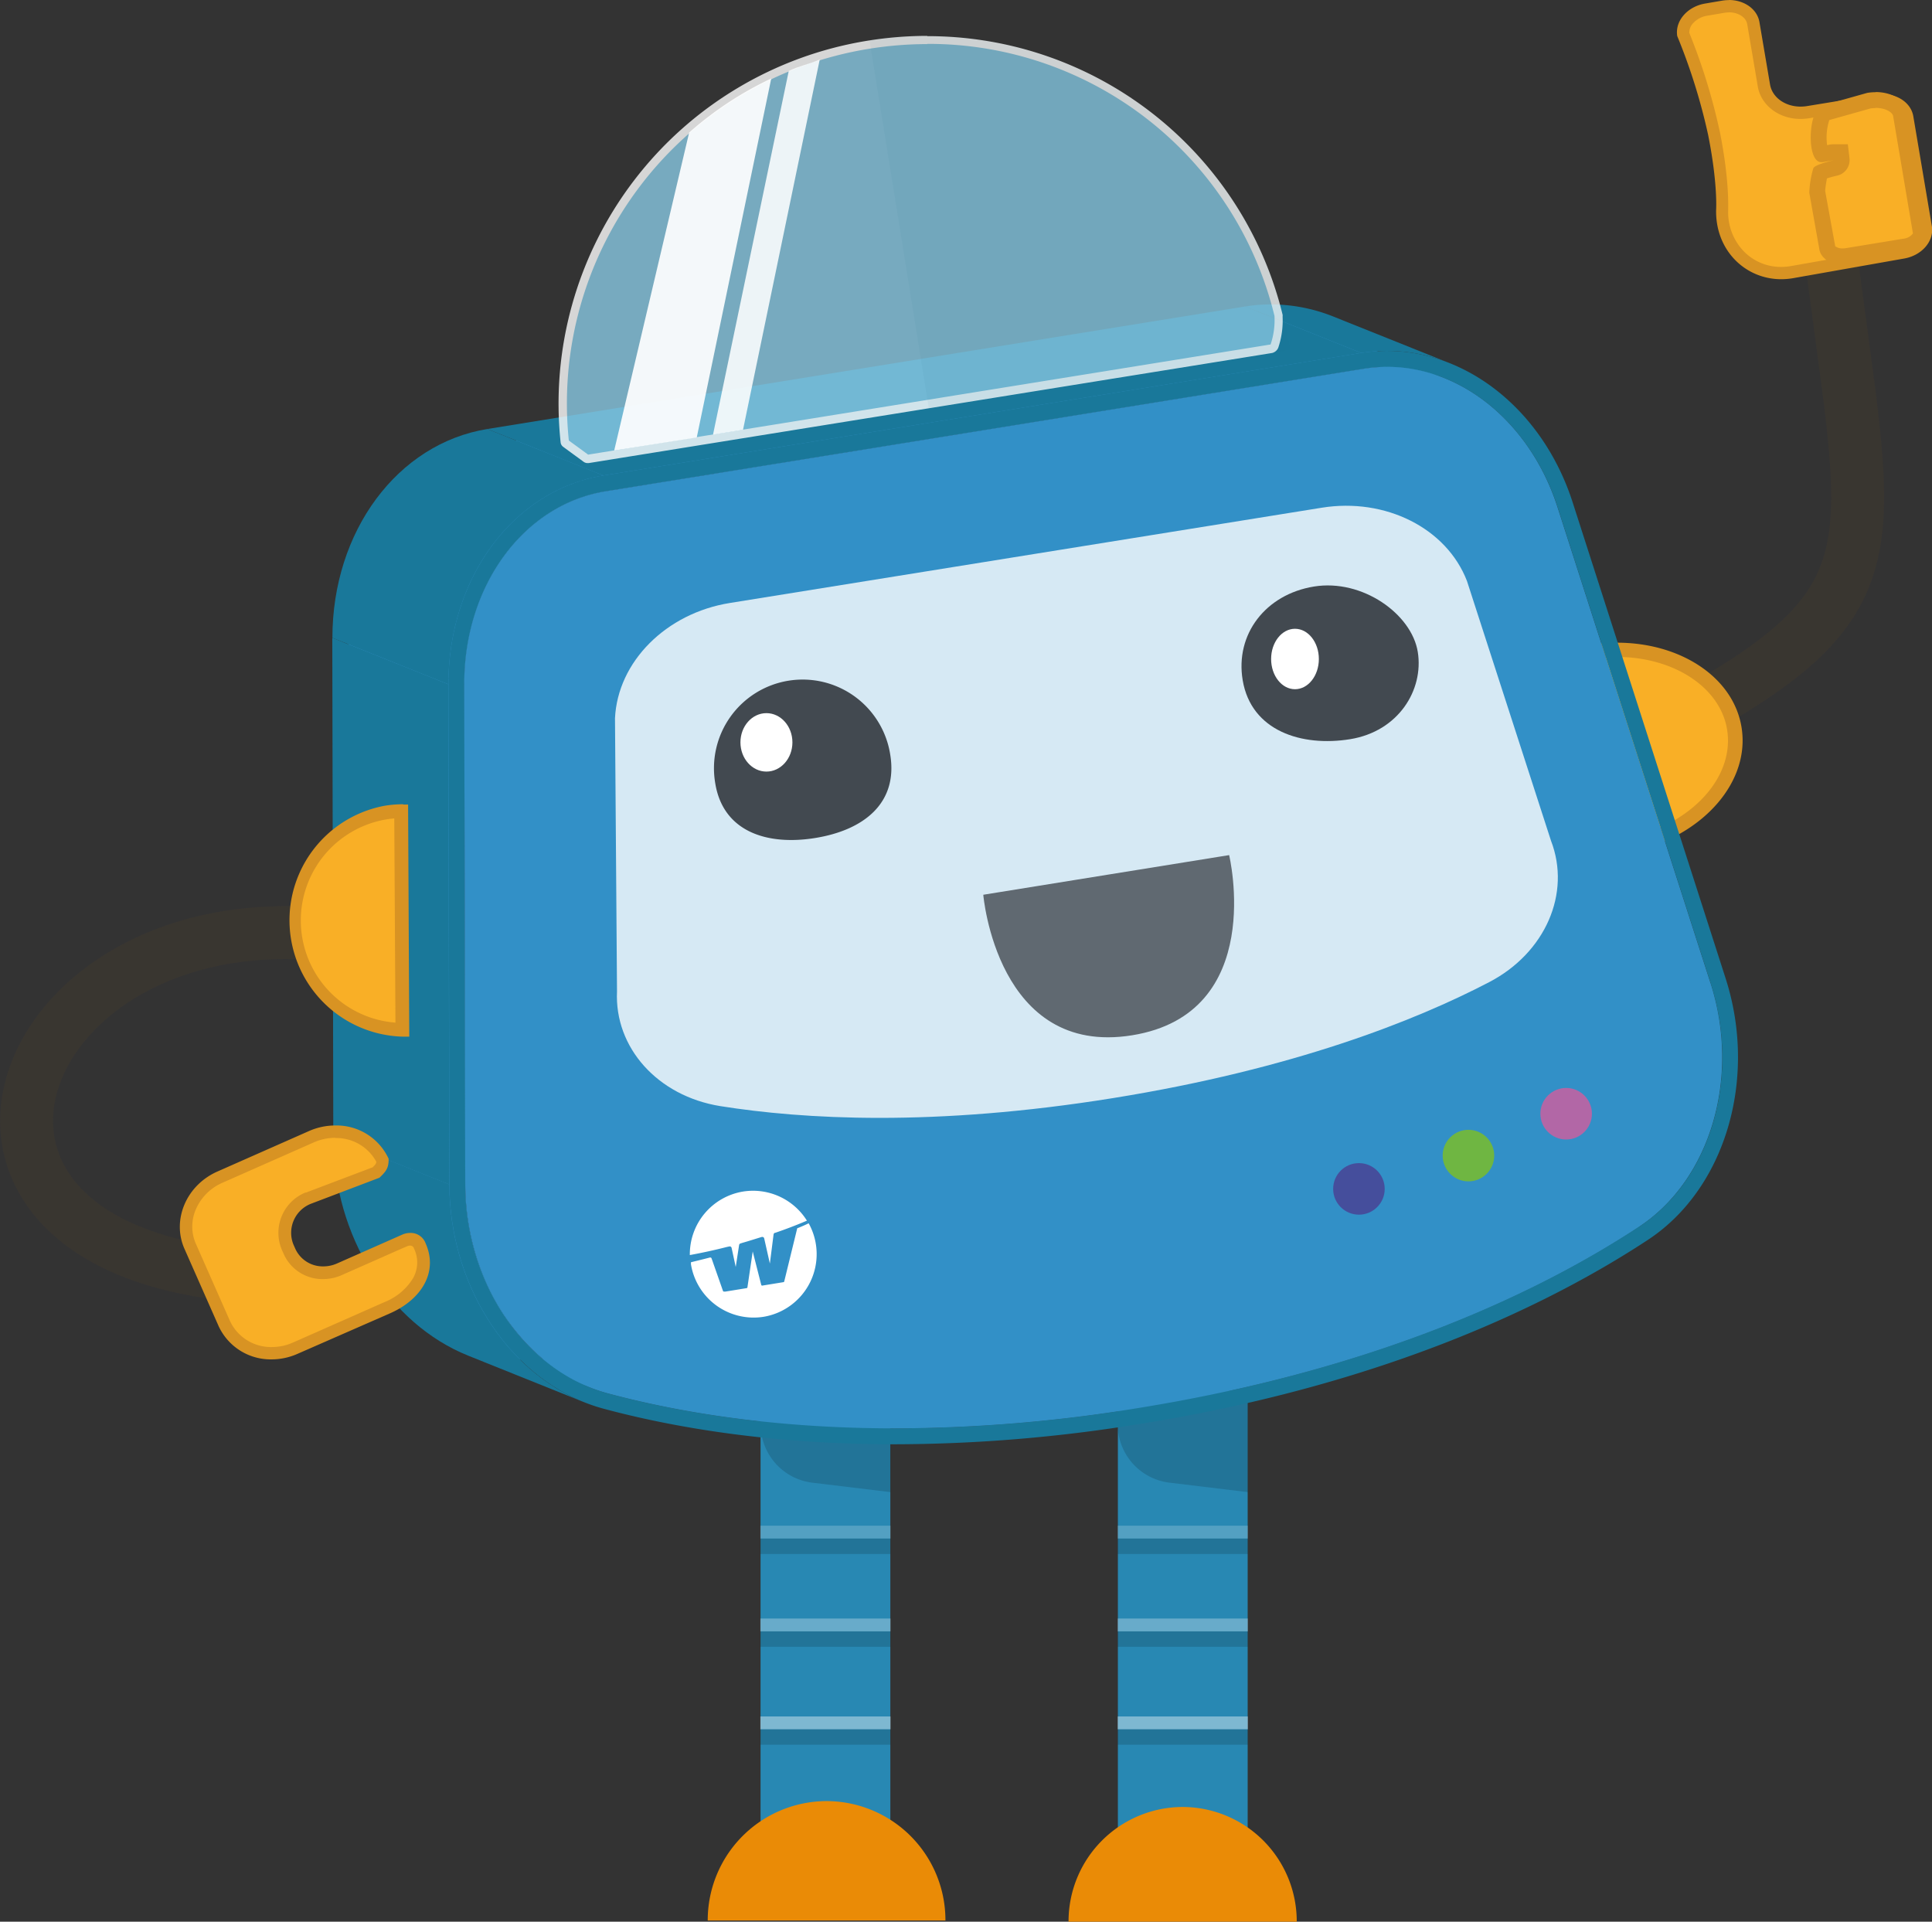
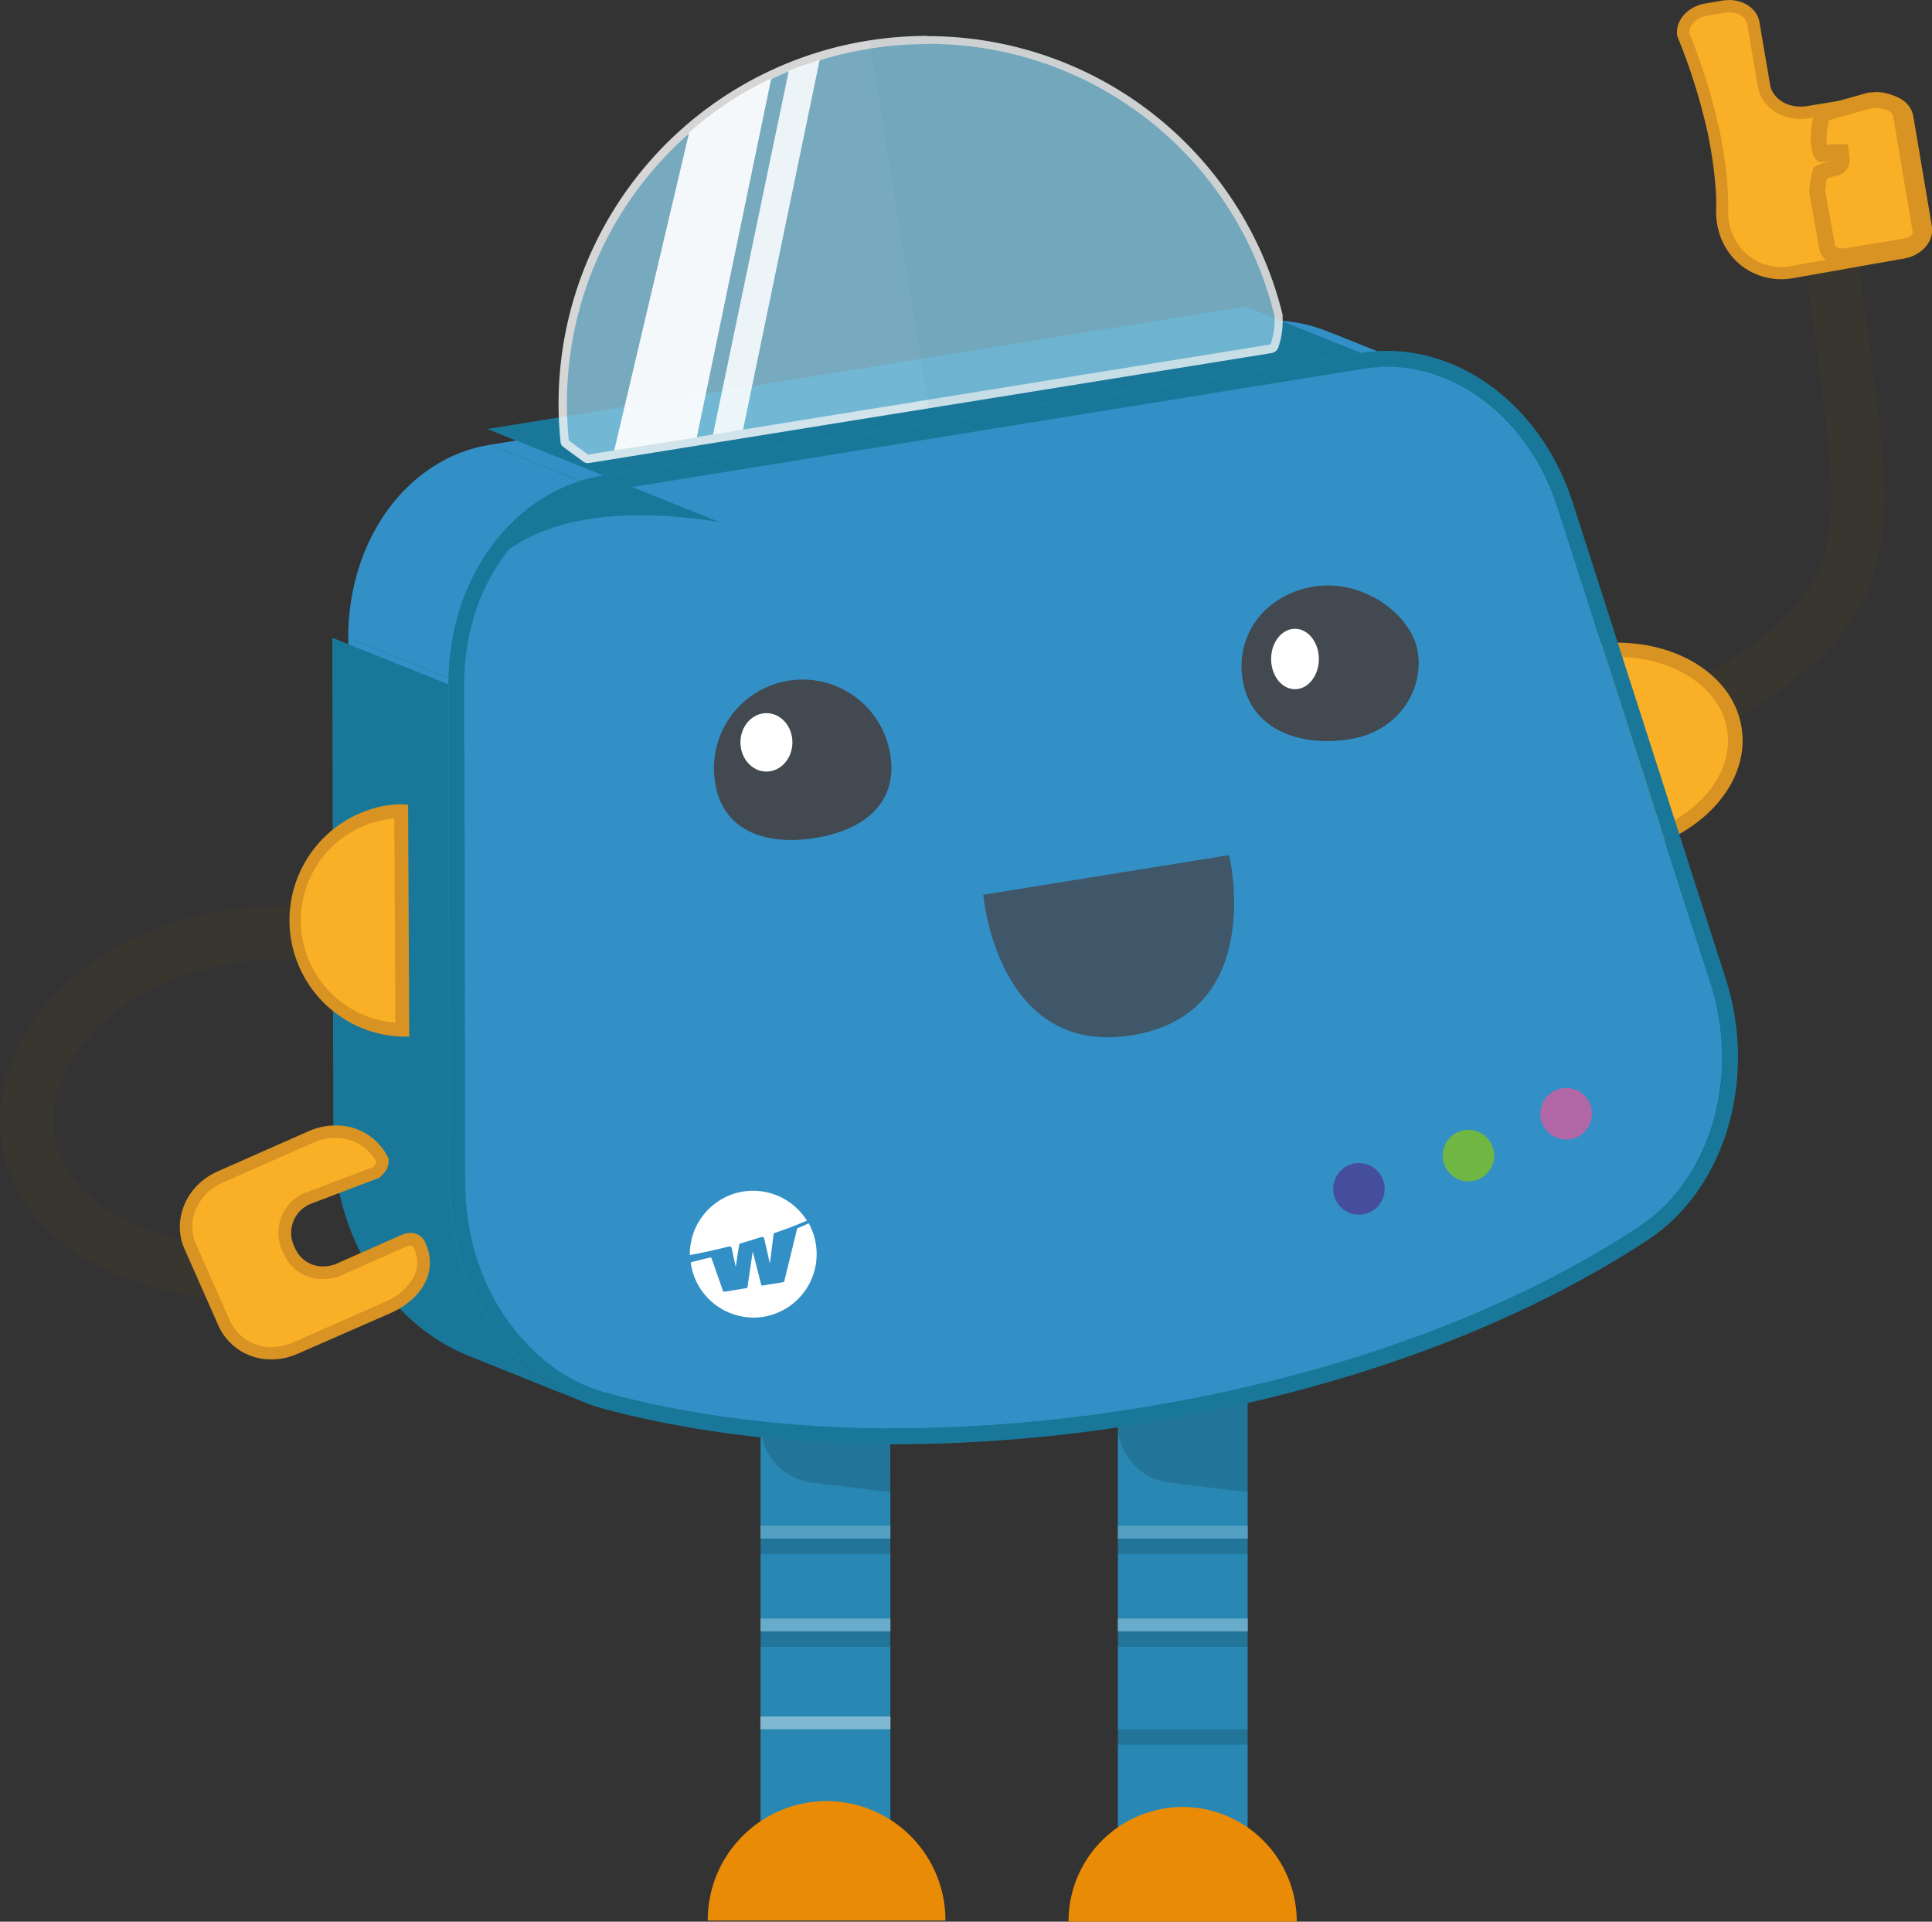
<svg xmlns="http://www.w3.org/2000/svg" viewBox="0 0 365.01 363.05">
  <rect x="0" y="0" width="365.01" height="363.05" fill="#333333" stroke="none" />
  <defs>
    <style>.a{fill:#2888b3;}.b{fill:#010101;opacity:0.15;}.c,.d,.e,.n,.v,.w{fill:#fff;}.c{opacity:0.2;}.d{opacity:0.3;}.e{opacity:0.4;}.f{fill:#ea8b06;}.g{opacity:0.9;}.h{fill:none;stroke:#3a3630;stroke-linecap:round;stroke-miterlimit:10;stroke-width:10px;}.i{fill:#f9af26;}.j{fill:#d89323;}.k,.v,.w{isolation:isolate;}.l{fill:#19789a;}.m{fill:#3290c7;}.o{fill:#454e9c;}.p{fill:#6fb642;}.q{fill:#b267a6;}.r{opacity:0.8;}.s{fill:#424950;}.t{fill:#88c8e2;}.u{fill:#267380;opacity:0.05;}.v{opacity:0.87;}.w{opacity:0.92;}</style>
  </defs>
  <rect class="a" x="143.69" y="262.75" width="24.52" height="85.07" />
  <path class="b" d="M185.54,286.79,170.74,285A11.1,11.1,0,0,1,161,274v-8.29h24.59Z" transform="translate(-17.29 -4.89)" />
  <rect class="b" x="143.65" y="290.67" width="24.6" height="2.92" />
  <rect class="b" x="143.65" y="308.2" width="24.6" height="2.92" />
-   <rect class="b" x="143.65" y="326.7" width="24.6" height="2.92" />
  <rect class="c" x="143.65" y="288.24" width="24.6" height="2.42" />
  <rect class="d" x="143.65" y="305.78" width="24.6" height="2.42" />
  <rect class="e" x="143.65" y="324.28" width="24.6" height="2.42" />
  <path class="f" d="M173.48,345.16A22.51,22.51,0,0,0,151,367.72h44.91A22.5,22.5,0,0,0,173.48,345.16Z" transform="translate(-17.29 -4.89)" />
  <rect class="a" x="211.2" y="262.75" width="24.52" height="85.07" />
  <path class="b" d="M253.05,286.79,238.25,285a11.1,11.1,0,0,1-9.79-11v-8.29h24.59Z" transform="translate(-17.29 -4.89)" />
  <rect class="b" x="211.16" y="290.67" width="24.6" height="2.92" />
  <rect class="b" x="211.16" y="308.2" width="24.6" height="2.92" />
  <rect class="b" x="211.16" y="326.7" width="24.6" height="2.92" />
  <rect class="c" x="211.16" y="288.24" width="24.6" height="2.42" />
  <rect class="d" x="211.16" y="305.78" width="24.6" height="2.42" />
-   <rect class="e" x="211.16" y="324.28" width="24.6" height="2.42" />
  <g class="g">
    <path class="h" d="M334.11,141.2c43.63-23.47,35.63-33.23,28.57-92.5" transform="translate(-17.29 -4.89)" />
  </g>
  <path class="i" d="M314,128.85a34.63,34.63,0,0,1,3.56-.78,32.28,32.28,0,0,1,5.17-.42c11.46,0,20.78,6.26,22.17,14.87,1.47,9.11-6.06,18.18-17.65,21.48Z" transform="translate(-17.29 -4.89)" />
  <path class="j" d="M322.75,129h0c10.79,0,19.56,5.78,20.84,13.74,1.31,8.12-5.25,16.23-15.5,19.6l-12.27-32.55c.65-.15,1.31-.28,2-.39a32,32,0,0,1,5-.4m0-2.7a34.23,34.23,0,0,0-5.38.44,33.29,33.29,0,0,0-5.12,1.24l14.19,37.63c12.74-3.13,21.46-13.12,19.81-23.3-1.53-9.49-11.55-16-23.5-16Z" transform="translate(-17.29 -4.89)" />
  <g class="k">
    <path class="l" d="M327,236.62l-21.91-8.78c13.51-8.88,19.17-28.23,13.46-46l21.92,8.78C346.15,208.39,340.48,227.74,327,236.62Z" transform="translate(-17.29 -4.89)" />
    <polygon class="l" points="323.14 185.73 301.23 176.95 272.34 87.09 294.26 95.87 323.14 185.73" />
    <path class="l" d="M268.18,67.53l21.91,8.78c9.58,3.84,17.68,12.66,21.46,24.45L289.64,92C285.85,80.19,277.75,71.37,268.18,67.53Z" transform="translate(-17.29 -4.89)" />
    <path class="m" d="M257.43,65.42a28.7,28.7,0,0,1,10.74,2.11l21.91,8.78a28.69,28.69,0,0,0-10.73-2.11Z" transform="translate(-17.29 -4.89)" />
    <path class="m" d="M274.94,74.55,253,65.77a28.59,28.59,0,0,1,4.41-.35l21.92,8.78A28.59,28.59,0,0,0,274.94,74.55Z" transform="translate(-17.29 -4.89)" />
-     <path class="l" d="M269.29,64.73l21.91,8.78a31.71,31.71,0,0,0-11.85-2.33,31.09,31.09,0,0,0-4.89.39l-21.91-8.78a31,31,0,0,1,4.88-.39A31.8,31.8,0,0,1,269.29,64.73Z" transform="translate(-17.29 -4.89)" />
    <path class="l" d="M128.74,267l-21.92-8.78a30.78,30.78,0,0,0,3.4,1.13c12.71,3.42,30.87,6.61,54.22,6.61a288.35,288.35,0,0,0,46.11-3.85c46.47-7.51,77-22.77,94.51-34.26L327,236.62c-17.46,11.49-48,26.75-94.5,34.26a288.54,288.54,0,0,1-46.11,3.86c-23.36,0-41.51-3.2-54.23-6.62A30.62,30.62,0,0,1,128.74,267Z" transform="translate(-17.29 -4.89)" />
    <path class="m" d="M106.83,258.21A35.46,35.46,0,0,1,90.92,245l21.92,8.78A35.41,35.41,0,0,0,128.75,267Z" transform="translate(-17.29 -4.89)" />
    <path class="m" d="M90.92,245a45,45,0,0,1-7.64-25.17l21.91,8.78a45,45,0,0,0,7.65,25.17l-2.56-1-2.71-1.09-2.82-1.13-2.87-1.14L99,248.29l-2.81-1.13-2.72-1.09A10.64,10.64,0,0,1,90.92,245Z" transform="translate(-17.29 -4.89)" />
    <path class="l" d="M127.64,269.8,105.73,261c-14.92-6-25.42-22.61-25.46-41.13l21.91,8.78C102.22,247.19,112.72,263.82,127.64,269.8Z" transform="translate(-17.29 -4.89)" />
    <polygon class="m" points="114.46 92.81 92.55 84.03 235.73 60.88 257.64 69.66 114.46 92.81" />
    <polygon class="l" points="113.98 89.83 92.07 81.05 235.25 57.9 257.17 66.68 113.98 89.83" />
    <polygon class="m" points="87.9 223.76 65.98 214.98 65.8 120.49 87.71 129.27 87.9 223.76" />
    <polygon class="l" points="84.89 223.78 62.97 215 62.78 120.5 84.7 129.28 84.89 223.78" />
    <path class="m" d="M105,134.16l-21.92-8.78c0-18.61,11.21-33.95,26.75-36.46l21.91,8.78C116.22,100.21,105,115.55,105,134.16Z" transform="translate(-17.29 -4.89)" />
    <path class="l" d="M343.3,189.7c6.12,19-.06,39.83-14.69,49.44-17.71,11.65-48.68,27.13-95.67,34.72a290.77,290.77,0,0,1-46.58,3.89c-23.68,0-42.11-3.25-55-6.71-16.85-4.54-29.11-22.36-29.16-42.37l-.19-94.5c0-20.11,12.28-36.7,29.29-39.45L274.46,71.57a31.09,31.09,0,0,1,4.89-.39c15.24,0,29.52,11.37,35.07,28.65ZM327,236.62c13.51-8.88,19.18-28.23,13.47-46l-28.89-89.86c-5.14-16-18.24-26.56-32.2-26.56a28.59,28.59,0,0,0-4.41.35L131.75,97.7C116.22,100.21,105,115.55,105,134.16l.18,94.49c0,18.68,11.37,35.29,26.94,39.47,12.72,3.42,30.87,6.62,54.23,6.62a288.54,288.54,0,0,0,46.11-3.86c46.46-7.51,77-22.77,94.5-34.26" transform="translate(-17.29 -4.89)" />
    <path class="m" d="M279.35,74.2c14,0,27.06,10.55,32.2,26.56l28.89,89.86c5.71,17.77,0,37.12-13.47,46-17.46,11.49-48,26.75-94.5,34.26a288.54,288.54,0,0,1-46.11,3.86c-23.36,0-41.51-3.2-54.23-6.62-15.57-4.18-26.9-20.79-26.94-39.47L105,134.16c-.05-18.61,11.21-33.95,26.74-36.46L274.94,74.55A28.59,28.59,0,0,1,279.35,74.2Z" transform="translate(-17.29 -4.89)" />
-     <path class="l" d="M102,134.17l-21.91-8.78c0-20.11,12.28-36.7,29.28-39.45l21.92,8.78C114.27,97.47,102,114.06,102,134.17Z" transform="translate(-17.29 -4.89)" />
+     <path class="l" d="M102,134.17c0-20.11,12.28-36.7,29.28-39.45l21.92,8.78C114.27,97.47,102,114.06,102,134.17Z" transform="translate(-17.29 -4.89)" />
  </g>
  <path class="n" d="M157.69,230a12,12,0,0,0-10.07,12q3.57-.65,7-1.53l.48-.1h0a.36.36,0,0,1,.41.27h0l.78,3.61.64-4.15h0a.35.35,0,0,1,.26-.29h0l.3-.1c.67-.19,1.34-.39,2-.6l1.71-.53h0l.06,0a.36.36,0,0,1,.41.28h0l1.07,4.75.7-5.51a.39.39,0,0,1,.24-.3h0l.06,0q3.11-1.06,6-2.3A12,12,0,0,0,157.69,230Z" transform="translate(-17.29 -4.89)" />
  <path class="n" d="M170.07,236c-.64.31-1.3.6-2,.88l-.06,0h0a.21.21,0,0,0-.12.14h0L165.45,247v0h0a.17.17,0,0,1-.14.12l-4,.65a.18.18,0,0,1-.2-.13h0l-1.61-6.32-1,6.78h0a.17.17,0,0,1-.15.15l-4,.65h0l-.26,0h0a.19.19,0,0,1-.21-.13l-2.15-6.13h0a.28.28,0,0,0-.3-.18h0l-1.09.28-1.7.42-.53.13-.28.07c0,.12,0,.25,0,.37a12,12,0,0,0,13.75,9.93h0A12,12,0,0,0,170.07,236Z" transform="translate(-17.29 -4.89)" />
  <circle class="o" cx="256.74" cy="224.61" r="4.87" />
  <circle class="p" cx="277.43" cy="218.32" r="4.87" />
  <circle class="q" cx="295.89" cy="210.41" r="4.87" />
  <g class="r">
-     <path class="n" d="M310.32,163.73c3.83,9.93-1.07,21.19-11.7,26.72-14,7.3-37,16.41-71,21.89s-58.65,4-74.26,1.52c-11.83-1.91-20-11.05-19.5-21.69l-.38-51.6c.52-10.66,9.64-19.82,21.69-21.76l111.84-18c12.05-1.94,23.59,3.88,27.43,13.84Z" transform="translate(-17.29 -4.89)" />
-   </g>
+     </g>
  <g class="r">
    <path class="s" d="M231.17,200.48c-25.55,4.12-28.11-26.55-28.11-26.55l46.45-7.49S256.72,196.36,231.17,200.48Z" transform="translate(-17.29 -4.89)" />
  </g>
  <path class="s" d="M185.49,147.52c1.47,9.14-5.06,14.22-14.2,15.69s-17.4-1.22-18.87-10.35a16.75,16.75,0,1,1,33.07-5.34Z" transform="translate(-17.29 -4.89)" />
  <g class="r">
    <path class="t" d="M128.32,91.56a.45.45,0,0,1-.3-.1l-1.92-1.4-1.95-1.43a.39.39,0,0,1-.15-.25A68.63,68.63,0,0,1,181.35,13.3a70.58,70.58,0,0,1,11.13-.89,68.08,68.08,0,0,1,66.36,52,.88.88,0,0,1,0,.16v.15a15,15,0,0,1-.78,5.51,1,1,0,0,1-.58.5L128.4,91.56Z" transform="translate(-17.29 -4.89)" />
    <path class="n" d="M192.48,13.18a67.31,67.31,0,0,1,65.6,51.41v.15a14.23,14.23,0,0,1-.74,5.23l0,0L128.4,90.78l-1.85-1.36c-.56-.41-1.13-.81-1.79-1.31a67.84,67.84,0,0,1,56.71-74,69.17,69.17,0,0,1,11-.89m0-1.55a70.82,70.82,0,0,0-11.26.91,69.44,69.44,0,0,0-58,75.92,1.2,1.2,0,0,0,.46.79c1.45,1.08,2.42,1.76,3.86,2.83a1.28,1.28,0,0,0,.77.26l.2,0,129.1-20.8a1.67,1.67,0,0,0,1.19-1,16,16,0,0,0,.82-5.87,1.42,1.42,0,0,0,0-.36,69,69,0,0,0-67.11-52.63Z" transform="translate(-17.29 -4.89)" />
  </g>
  <path class="u" d="M181.56,12.49,192.76,82,261,71c0-.32-.09-.63-.14-1A69.42,69.42,0,0,0,181.56,12.49Z" transform="translate(-17.29 -4.89)" />
  <path class="v" d="M166.31,18.29,152,87l5.67-.92,14.49-69.93C170.14,17,168.3,17.35,166.31,18.29Z" transform="translate(-17.29 -4.89)" />
  <path class="w" d="M147.49,29.93,133.33,90l15.6-2.47L163,19.72A65.33,65.33,0,0,0,147.49,29.93Z" transform="translate(-17.29 -4.89)" />
  <g class="g">
    <path class="h" d="M75.07,181.18C18.93,178.32-2,238.89,60.47,245.66" transform="translate(-17.29 -4.89)" />
  </g>
  <path class="i" d="M93.27,199.44a20.65,20.65,0,0,1-3.14-41,19.35,19.35,0,0,1,2.94-.26Z" transform="translate(-17.29 -4.89)" />
  <path class="j" d="M91.78,159.5,92,198.09a19.36,19.36,0,0,1-1.64-38.41c.48-.08,1-.13,1.45-.18m1.66-2.67a22.19,22.19,0,0,0-3.52.29,22,22,0,0,0,3.47,43.62c.39,0,.79,0,1.19,0l-.22-43.85-.92,0Z" transform="translate(-17.29 -4.89)" />
  <path class="i" d="M68.69,260.58a9.69,9.69,0,0,1-9-5.59l-6.46-14.6a9.31,9.31,0,0,1,0-7.46,10.73,10.73,0,0,1,5.61-5.6l17.31-7.65a10.89,10.89,0,0,1,4.47-1,9.73,9.73,0,0,1,8.88,5.38c0,1.07-.3,1.44-1.21,2.33l-12.82,4.85a7.09,7.09,0,0,0-3.92,9.22l.38.86a6.89,6.89,0,0,0,6.34,4,7.58,7.58,0,0,0,3.06-.65l12.35-5.46a2.35,2.35,0,0,1,1-.22,1.86,1.86,0,0,1,1.78,1.08l.08.18c2.45,5.57-1.76,9.77-6.12,11.7l-17.31,7.65A11,11,0,0,1,68.69,260.58Z" transform="translate(-17.29 -4.89)" />
  <path class="j" d="M80.67,219.89h0a8.6,8.6,0,0,1,7.71,4.47c0,.35-.17.56-.68,1.06l-12.59,4.77-.06,0-.06,0A8.22,8.22,0,0,0,70.54,241l.38.86a8,8,0,0,0,7.4,4.68,8.68,8.68,0,0,0,3.53-.75l11.47-5.07.88-.38a1.24,1.24,0,0,1,.53-.12.73.73,0,0,1,.7.35l.07.18,0,0v0a6.06,6.06,0,0,1-.17,5.62,11.09,11.09,0,0,1-5.36,4.5l-17.31,7.65a9.79,9.79,0,0,1-4,.86,8.55,8.55,0,0,1-7.91-4.9l-6.45-14.6a8.11,8.11,0,0,1,0-6.53,9.63,9.63,0,0,1,5-5l17.31-7.65a10,10,0,0,1,4-.85m0-2.33a12.3,12.3,0,0,0-4.94,1.05l-17.31,7.65c-5.86,2.59-8.64,9.13-6.22,14.6l6.45,14.6a10.83,10.83,0,0,0,10,6.29,12.14,12.14,0,0,0,4.94-1.06L91,253c5.85-2.58,9.13-7.72,6.71-13.19l-.07-.18a3,3,0,0,0-2.86-1.81,3.7,3.7,0,0,0-1.47.31l-.88.39-11.47,5.07a6.32,6.32,0,0,1-2.59.55,5.69,5.69,0,0,1-5.27-3.29l-.38-.86a5.9,5.9,0,0,1,3.26-7.66l13-4.94c1.2-1.15,1.77-1.79,1.73-3.59a10.82,10.82,0,0,0-10-6.28Z" transform="translate(-17.29 -4.89)" />
  <path class="f" d="M240.72,346.27a21.61,21.61,0,0,0-21.55,21.67h43.11A21.61,21.61,0,0,0,240.72,346.27Z" transform="translate(-17.29 -4.89)" />
  <ellipse class="n" cx="144.8" cy="140.25" rx="4.91" ry="5.52" />
  <path class="s" d="M285.15,128.06c1.15,7.17-3.64,15-12.78,16.48s-18.69-1.54-20.3-11.14c-1.46-8.7,4.34-16.22,13.47-17.7S284,120.89,285.15,128.06Z" transform="translate(-17.29 -4.89)" />
  <ellipse class="n" cx="244.66" cy="124.5" rx="4.51" ry="5.71" />
  <path class="i" d="M353.79,56.46a10.93,10.93,0,0,1-7.85-3.25,11.8,11.8,0,0,1-3.3-8.55c0-.14.35-5.15-1.52-14.54a112.61,112.61,0,0,0-5.8-18.75c-.27-2.14,1.64-4.23,4.34-4.68l3.23-.55a6.09,6.09,0,0,1,1-.09c2.36,0,4.29,1.36,4.61,3.22l2,11.77c.5,3,3.4,5.16,6.9,5.16a9.14,9.14,0,0,0,1.37-.11L372,23.93a5.63,5.63,0,0,1,1-.09c2.35,0,4.29,1.36,4.6,3.22l3.5,20.73c.37,2.18-1.56,4.34-4.31,4.8l-21.1,3.72A11.94,11.94,0,0,1,353.79,56.46Z" transform="translate(-17.29 -4.89)" />
  <path class="j" d="M343.93,7.22c1.79,0,3.24.94,3.46,2.24l2,11.78c.6,3.55,4,6.12,8.05,6.12a10.34,10.34,0,0,0,1.56-.12l13.19-2.16A4.43,4.43,0,0,1,373,25c1.78,0,3.23.94,3.45,2.24L379.94,48c.26,1.53-1.28,3.11-3.37,3.47l-21.06,3.71a11.08,11.08,0,0,1-1.72.14,9.79,9.79,0,0,1-7-2.9,10.61,10.61,0,0,1-3-7.67c0-.73.24-5.84-1.55-14.84a113.59,113.59,0,0,0-5.79-18.8,2.58,2.58,0,0,1,.68-1.8,4.56,4.56,0,0,1,2.7-1.45l3.23-.55a5,5,0,0,1,.85-.07m0-2.33a7.58,7.58,0,0,0-1.24.1l-3.23.55c-3.38.57-5.74,3.32-5.27,6.15A112.09,112.09,0,0,1,340,30.35c1.87,9.34,1.51,14.29,1.51,14.29-.1,7.56,5.51,13,12.31,13a13.49,13.49,0,0,0,2.09-.17L377,53.74c3.39-.57,5.75-3.32,5.27-6.14l-3.5-20.74c-.42-2.47-2.87-4.18-5.75-4.18a6.72,6.72,0,0,0-1.18.1l-13.2,2.16a7.91,7.91,0,0,1-1.18.09c-2.88,0-5.34-1.71-5.76-4.18l-2-11.78c-.42-2.47-2.88-4.18-5.76-4.18Z" transform="translate(-17.29 -4.89)" />
  <path class="i" d="M365.48,53.35c-1.56,0-2.83-.71-3-1.65l-1.91-10.63a22.39,22.39,0,0,1,.53-3.6,13.34,13.34,0,0,1,2.77-.87,1.51,1.51,0,0,0,1.3-1.68l-.15-1.32h-1.34a4.67,4.67,0,0,0-.6.08l-1.65.29a7.1,7.1,0,0,1-.58-3.81c.11-2.26.73-3.65,1.05-3.92l8.42-2.37a7.61,7.61,0,0,1,1.25-.1c2.52,0,4.55,1.18,4.82,2.81l3.76,22.23a1.6,1.6,0,0,1-.33,1.14A4.35,4.35,0,0,1,377,51.51l-10.68,1.76A5.33,5.33,0,0,1,365.48,53.35Z" transform="translate(-17.29 -4.89)" />
  <path class="j" d="M371.62,25.27h0c1.84,0,3.22.8,3.34,1.56L378.7,49a2.62,2.62,0,0,1-1.9,1l-10.69,1.76a3.36,3.36,0,0,1-.63.06,2.26,2.26,0,0,1-1.48-.42v-.07L362.12,41c0-.5.18-1.6.33-2.4.37-.13.95-.3,1.82-.51a3,3,0,0,0,2.44-3.3l-.31-2.65h-2.67a4.1,4.1,0,0,0-.87.1l-.38.07a10.72,10.72,0,0,1,.42-4.74l7.78-2.19a6,6,0,0,1,.94-.07m0-3a9.41,9.41,0,0,0-1.57.13l-8.41,2.37c-2.71.44-3.19,10.72-.26,10.72a.93.93,0,0,0,.23,0l2.12-.37c.08,0-3.4.72-3.84,1.49a18.31,18.31,0,0,0-.77,4.66L361,51.89c.22,1.75,2.13,3,4.44,3a6.21,6.21,0,0,0,1.12-.1L377.28,53c2.76-.45,4.73-2.44,4.4-4.43l-3.76-22.23c-.41-2.42-3.08-4.06-6.3-4.06Z" transform="translate(-17.29 -4.89)" />
</svg>